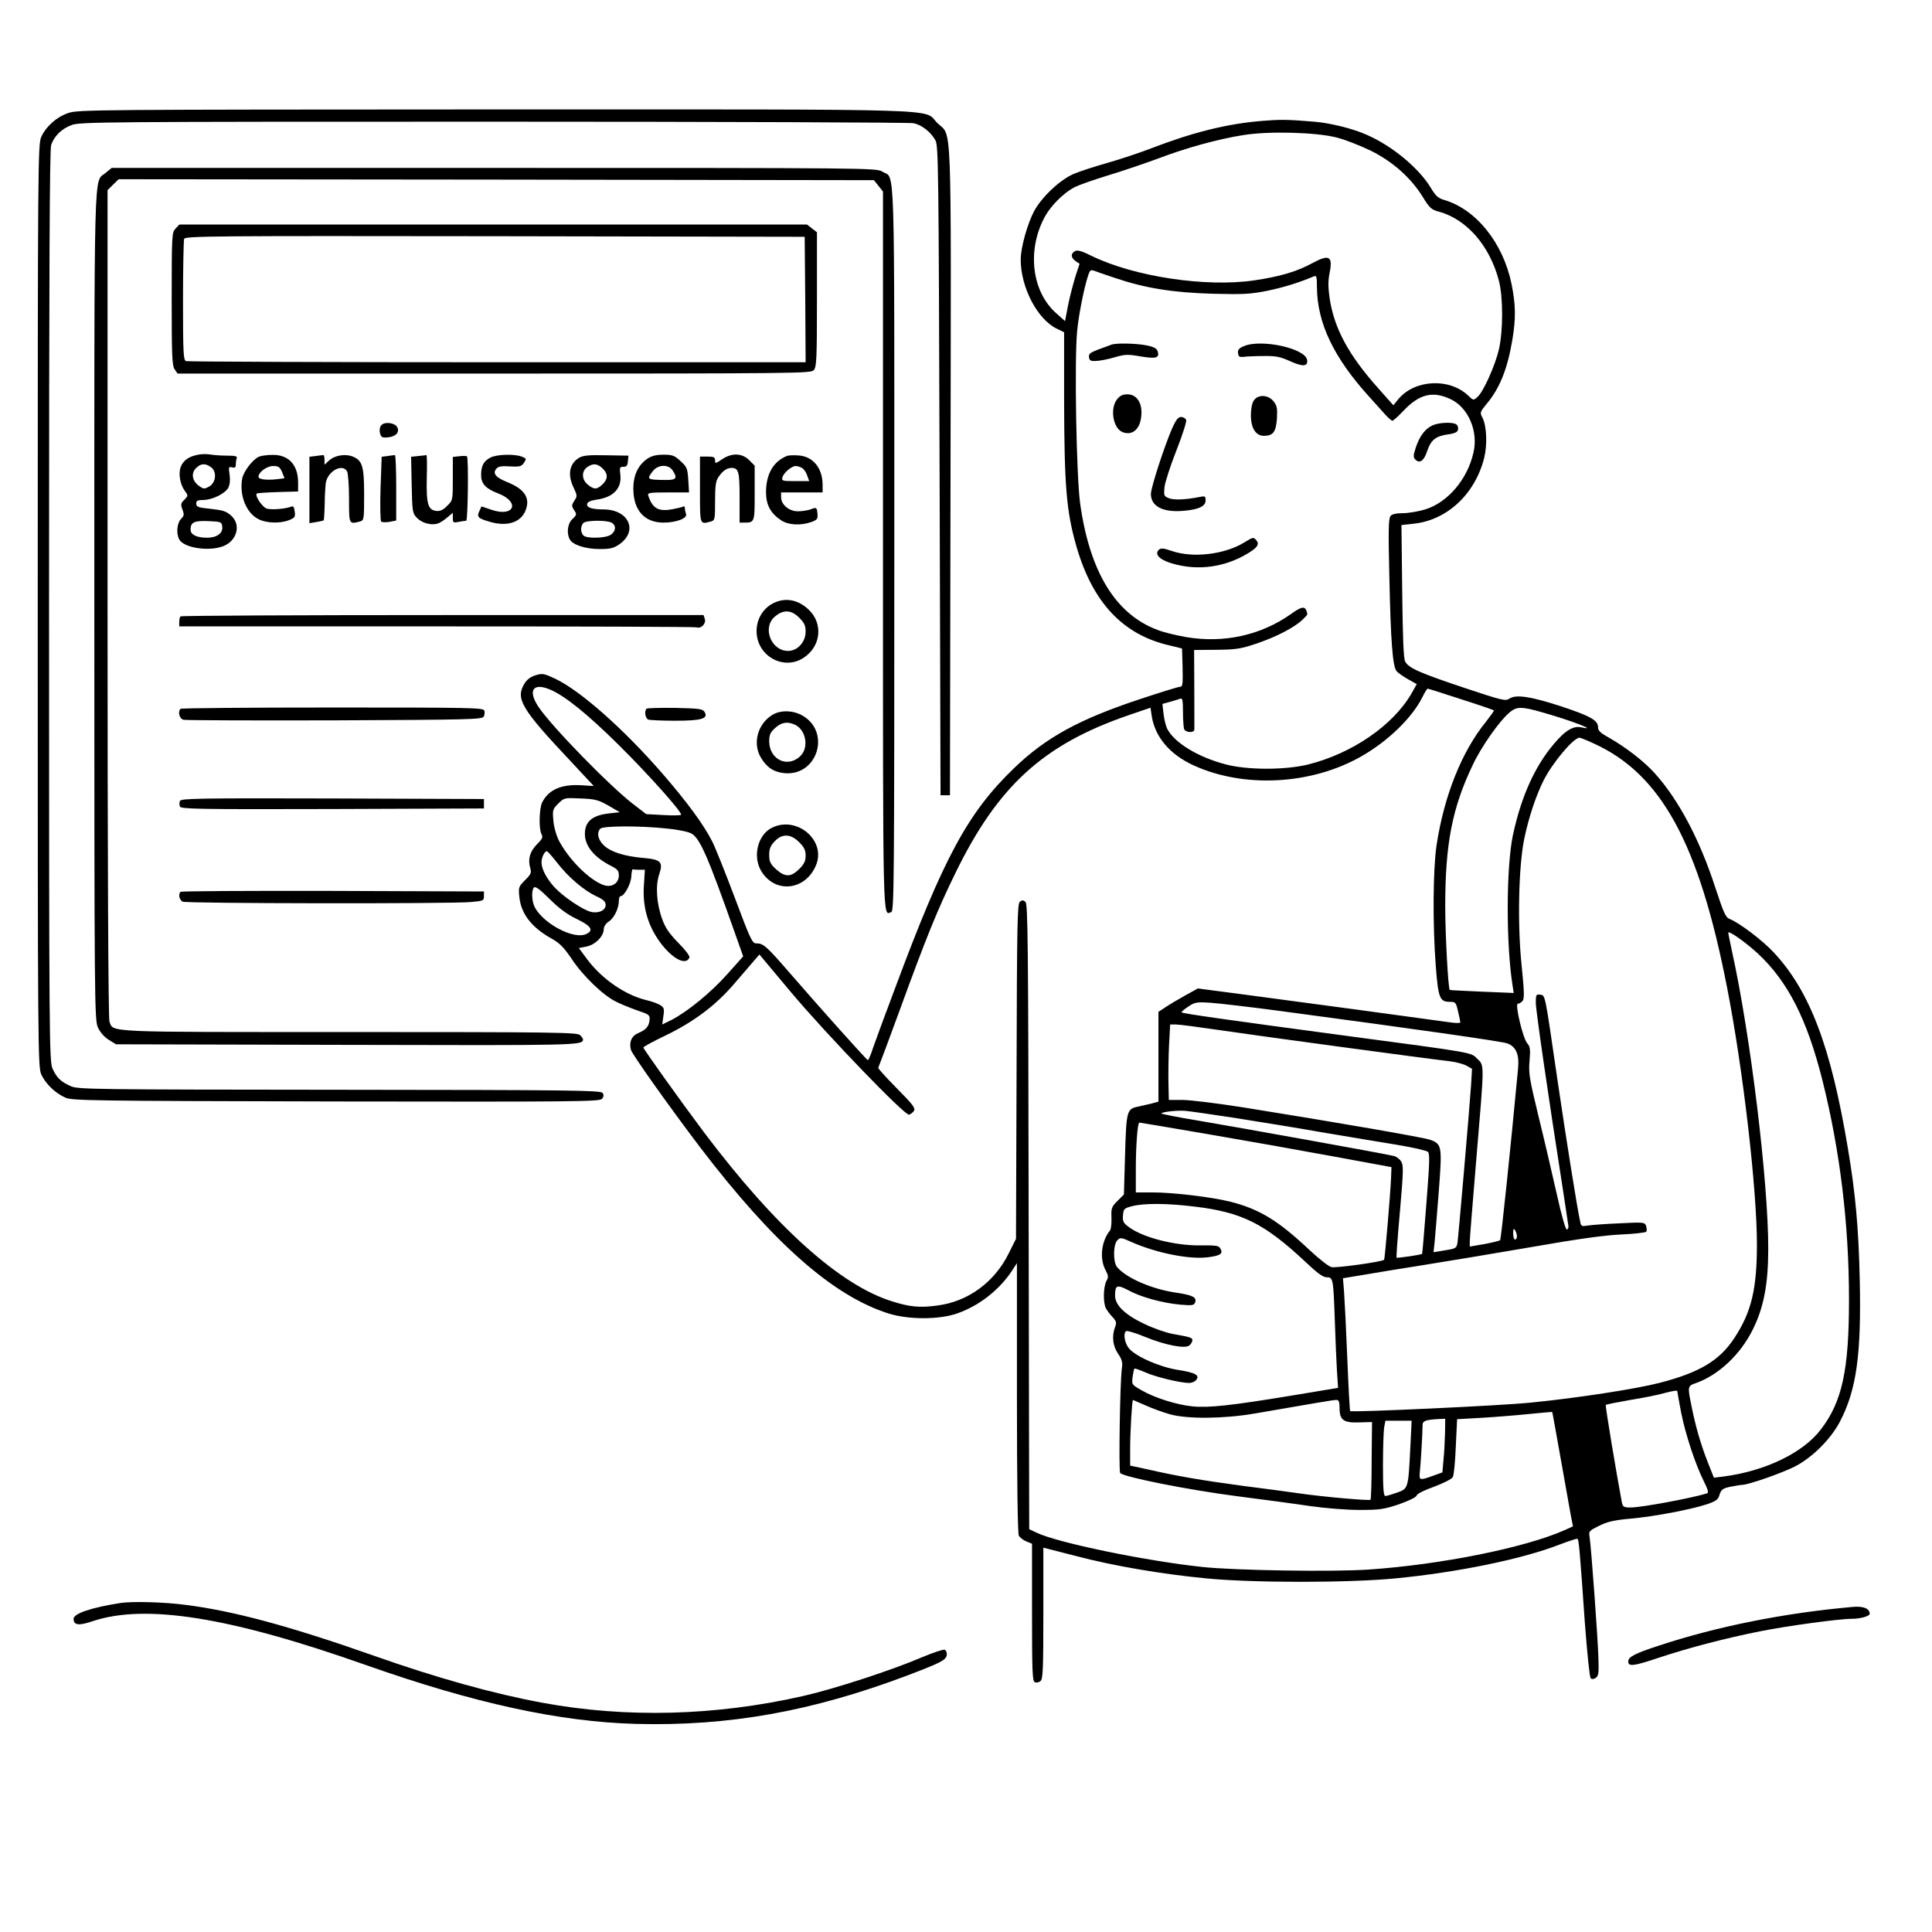
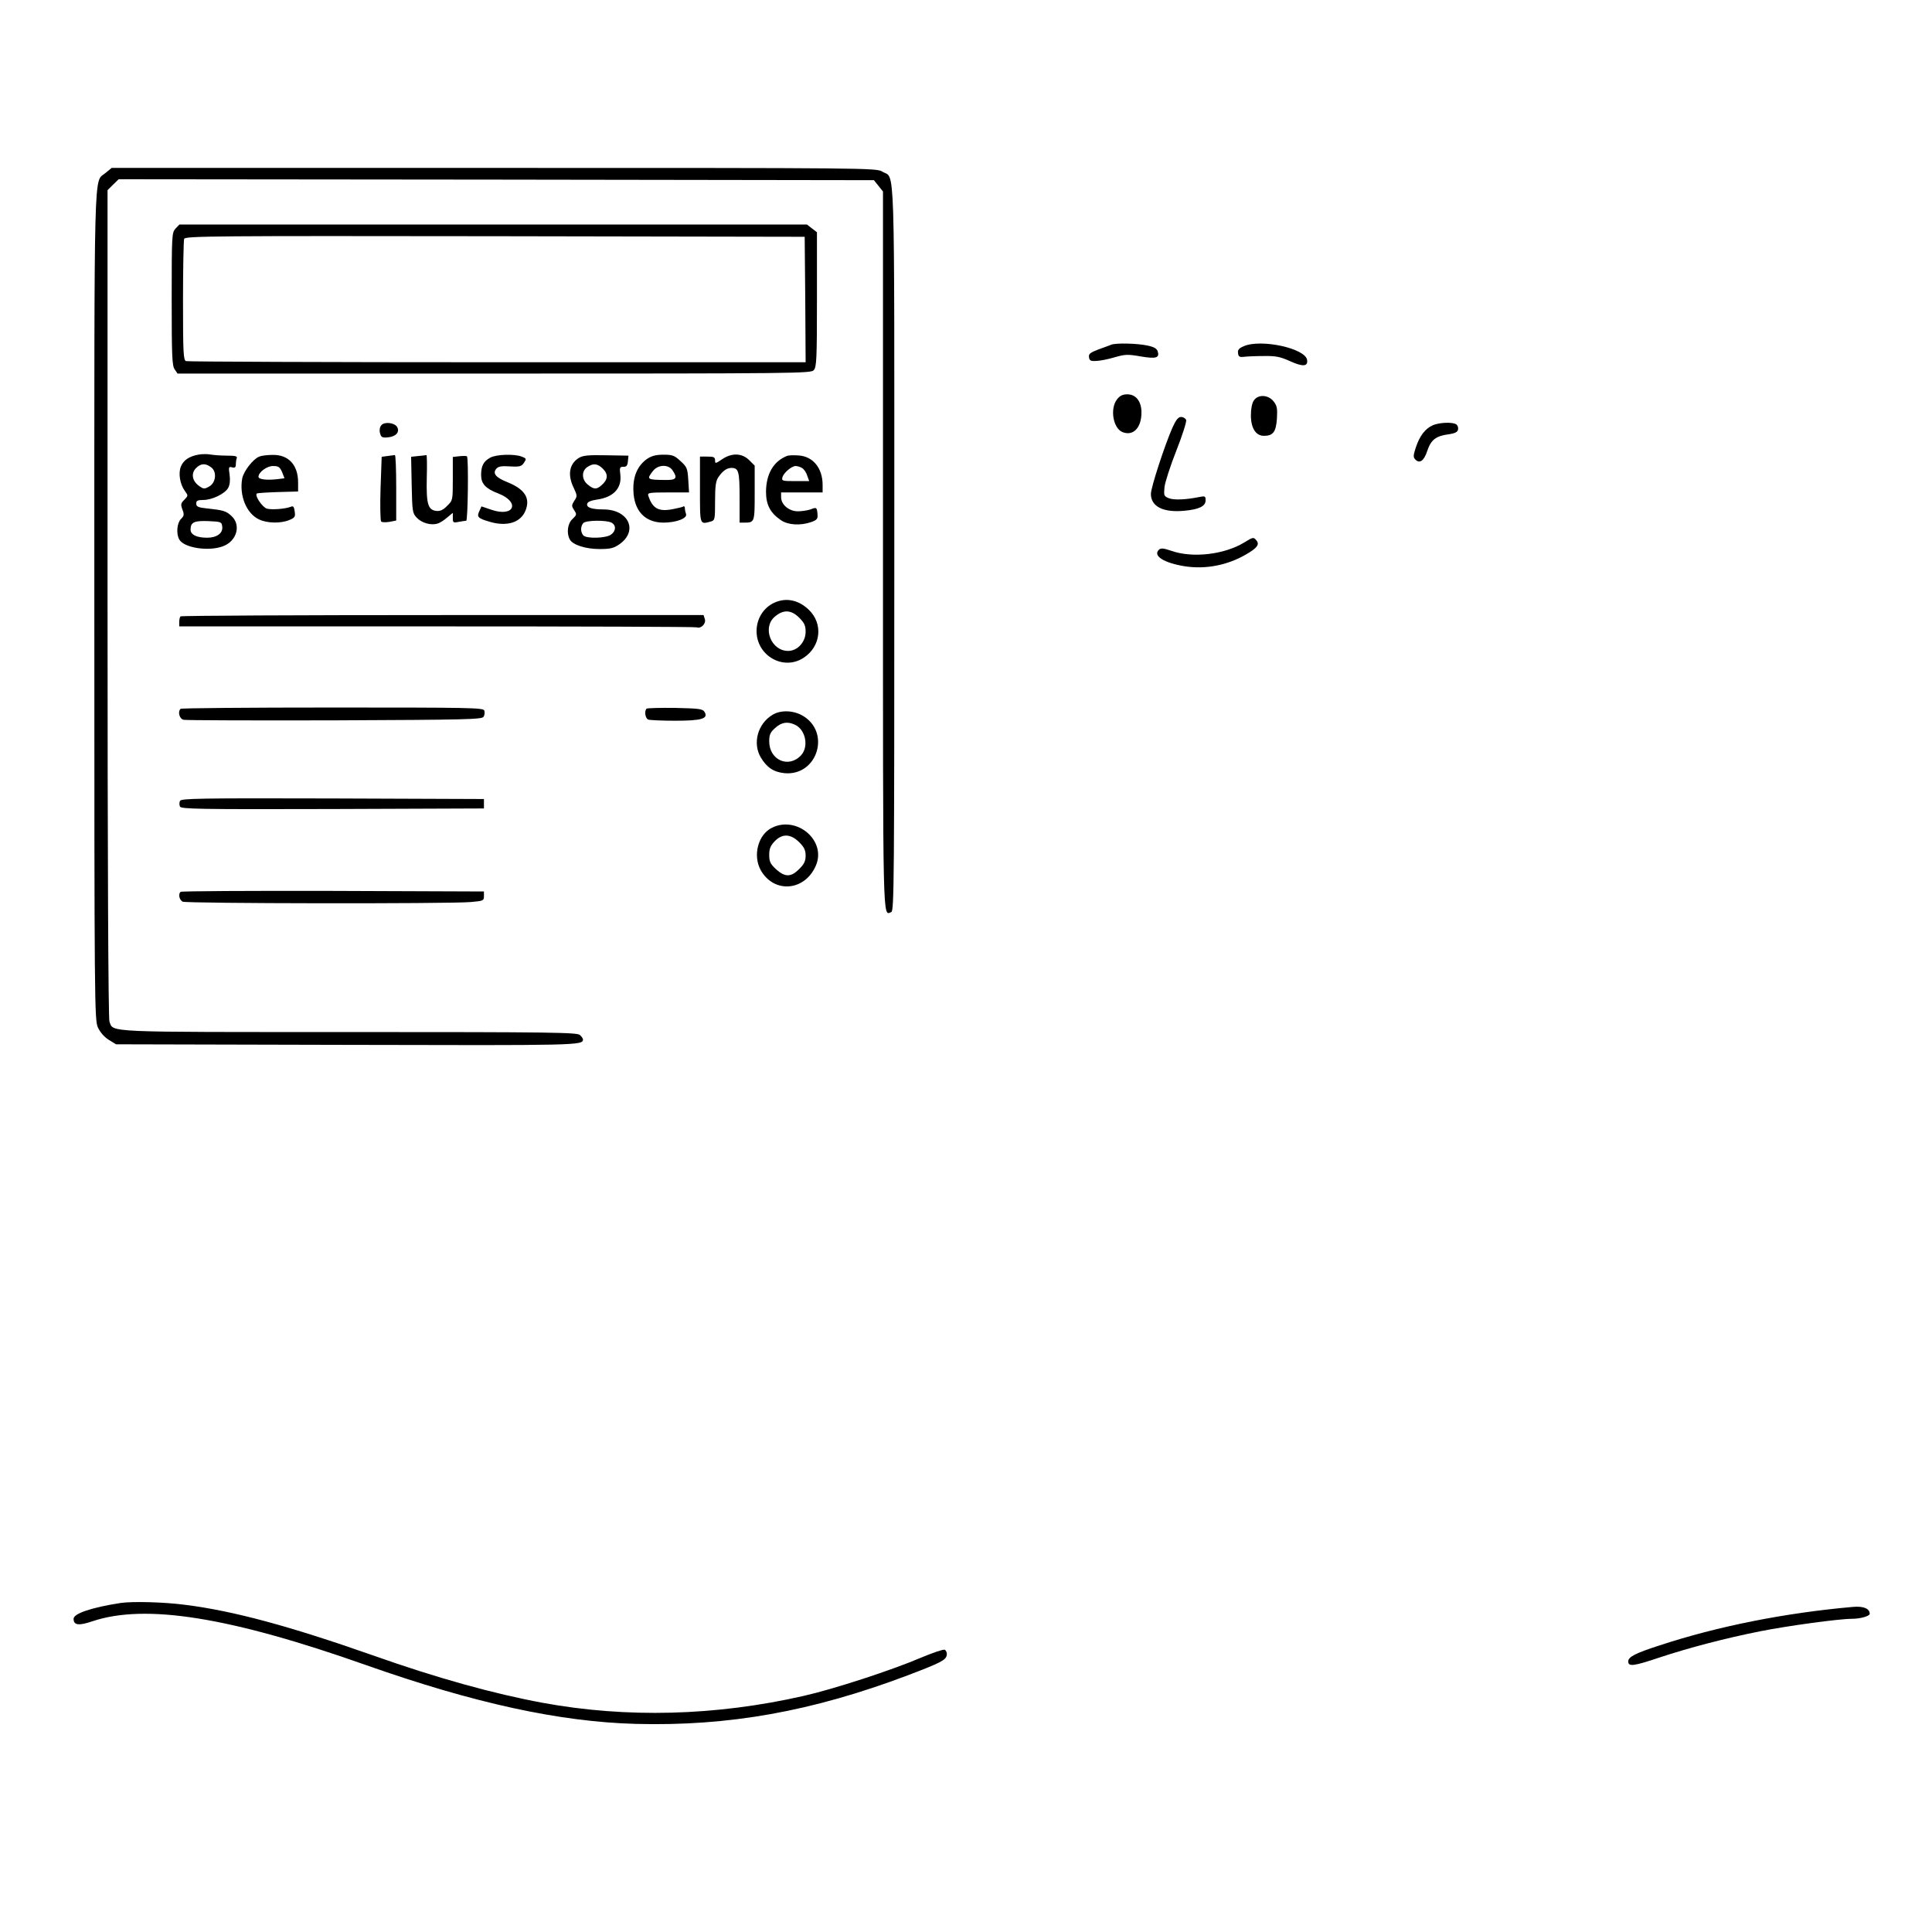
<svg xmlns="http://www.w3.org/2000/svg" width="1024pt" height="1024pt" viewBox="0 0 1024 1024" preserveAspectRatio="xMidYMid meet" style="background-color:transparent;">
  <g transform="translate(0,1024) scale(0.1,-0.1)" fill="#000000" stroke="none">
-     <path d="M362 9641 c-62 -21 -117 -70 -143 -126 -18 -39 -19 -124 -19 -2485 0 -2361 1 -2446 19 -2485 23 -50 73 -98 126 -122 38 -17 116 -18 1436 -21 1270 -2 1397 -1 1410 14 9 11 10 20 3 31 -9 14 -156 16 -1394 17 -1307 1 -1387 2 -1425 19 -53 24 -74 44 -96 92 -18 38 -19 133 -19 2451 0 1774 3 2420 11 2445 16 48 55 86 108 106 43 17 166 18 2236 18 1205 0 2207 -4 2227 -8 44 -9 92 -47 116 -91 16 -29 17 -151 22 -1751 l5 -1720 25 0 25 0 3 1720 c3 1922 9 1766 -70 1843 -79 78 125 72 -2342 72 -2119 -1 -2213 -1 -2264 -19z" />
-     <path d="M6687 9599 c-184 -15 -367 -61 -585 -145 -64 -25 -171 -60 -238 -79 -67 -19 -147 -45 -176 -58 -72 -32 -167 -122 -207 -196 -36 -68 -71 -194 -71 -257 0 -148 89 -318 193 -367 l37 -18 0 -352 c1 -465 12 -597 65 -782 85 -296 245 -468 490 -525 l70 -17 3 -101 c2 -88 0 -102 -13 -102 -9 0 -103 -29 -208 -64 -328 -108 -504 -205 -674 -369 -243 -235 -370 -470 -626 -1157 -53 -140 -106 -285 -119 -322 -12 -38 -25 -68 -28 -67 -7 1 -245 267 -408 455 -131 151 -145 164 -185 164 -20 0 -32 27 -111 238 -49 130 -103 266 -121 302 -46 90 -130 205 -265 361 -207 238 -435 439 -568 502 -58 27 -67 29 -103 18 -27 -8 -46 -23 -59 -44 -49 -80 -18 -133 245 -412 l122 -131 -67 4 c-105 6 -171 -23 -206 -90 -16 -31 -19 -141 -4 -169 9 -16 5 -25 -23 -53 -38 -38 -50 -79 -37 -125 8 -27 5 -34 -27 -66 -34 -34 -36 -38 -30 -91 9 -88 66 -161 171 -219 43 -24 65 -47 105 -106 60 -91 168 -195 236 -228 27 -14 78 -34 114 -47 61 -20 66 -24 64 -49 -3 -34 -18 -53 -59 -70 -36 -15 -51 -48 -40 -89 6 -24 206 -305 366 -516 389 -510 706 -789 1000 -882 106 -33 266 -33 362 0 116 40 224 124 292 227 l26 40 0 -713 c0 -438 4 -720 10 -731 5 -10 23 -24 40 -31 l30 -12 0 -365 c0 -315 2 -364 15 -369 8 -4 22 -1 30 6 13 11 15 65 15 360 l0 347 168 -43 c204 -54 458 -97 697 -120 247 -24 750 -24 1000 0 330 32 672 102 870 179 50 19 93 33 96 31 7 -4 12 -56 39 -444 12 -157 25 -289 31 -295 6 -6 15 -6 27 2 14 9 17 25 14 104 -3 107 -39 598 -47 644 -5 29 -2 32 51 58 44 22 80 30 168 38 125 11 323 49 406 77 46 16 57 24 64 50 9 27 16 33 58 42 27 5 55 10 63 10 32 0 214 64 280 98 92 48 189 145 237 237 88 169 114 355 105 754 -6 275 -23 459 -63 696 -90 539 -202 833 -393 1037 -59 64 -184 158 -233 177 -22 8 -32 32 -77 168 -82 253 -194 464 -320 604 -56 63 -155 139 -243 189 -45 25 -58 37 -58 55 0 37 -39 59 -192 110 -161 53 -244 66 -278 42 -20 -14 -37 -10 -238 57 -239 80 -295 105 -314 139 -9 16 -13 118 -16 373 l-4 351 63 7 c178 18 326 156 375 347 18 72 14 171 -9 216 -14 26 -13 29 23 73 68 81 109 182 135 334 20 117 19 191 -4 303 -45 216 -187 393 -356 443 -32 9 -46 22 -70 62 -62 105 -205 224 -340 283 -73 33 -194 63 -280 70 -142 12 -182 12 -278 4z m398 -88 c44 -11 125 -43 181 -70 117 -58 215 -146 277 -248 33 -54 44 -64 80 -74 150 -39 274 -182 322 -369 22 -87 22 -261 0 -360 -19 -84 -82 -226 -114 -254 -21 -19 -22 -19 -49 7 -99 95 -283 86 -370 -18 l-27 -33 -80 90 c-158 177 -234 318 -258 479 -8 57 -8 93 0 131 18 90 -1 102 -90 54 -82 -45 -172 -72 -309 -92 -257 -38 -638 20 -863 130 -52 26 -74 32 -87 25 -24 -13 -23 -35 3 -53 l21 -14 -21 -64 c-11 -35 -29 -103 -39 -151 l-17 -89 -47 42 c-126 111 -155 323 -67 498 32 66 104 139 167 171 22 11 102 39 177 62 76 23 194 63 264 89 147 56 317 103 451 124 135 22 387 15 495 -13z m-1173 -745 c157 -53 303 -77 518 -83 163 -4 197 -2 288 16 87 18 170 44 245 76 15 6 17 0 17 -56 1 -191 89 -375 279 -584 25 -28 61 -67 79 -88 18 -20 37 -37 42 -37 5 0 30 23 57 51 84 90 156 108 250 64 94 -43 149 -169 123 -282 -31 -142 -136 -266 -256 -303 -36 -11 -90 -20 -119 -20 -35 0 -57 -5 -65 -15 -11 -13 -12 -81 -6 -328 7 -330 17 -470 38 -494 6 -8 33 -27 59 -42 l48 -27 -28 -50 c-98 -169 -315 -318 -548 -376 -122 -30 -323 -30 -438 1 -148 39 -271 115 -309 189 -7 15 -16 51 -19 79 l-6 52 40 11 c22 6 47 14 55 17 11 4 14 -9 14 -70 0 -42 3 -82 6 -91 7 -19 54 -22 54 -3 1 6 0 104 0 217 l-1 205 118 1 c104 1 129 5 213 33 103 35 199 84 243 126 30 29 29 27 21 49 -9 24 -29 20 -81 -18 -161 -114 -359 -157 -560 -122 -50 9 -117 25 -147 37 -223 83 -360 307 -411 670 -20 146 -31 755 -16 914 9 100 49 288 68 318 3 5 11 6 19 3 7 -3 60 -21 116 -40z m-2996 -2181 c78 -33 197 -129 365 -295 156 -155 329 -348 329 -368 0 -4 -42 -5 -93 -2 l-92 5 -65 50 c-124 94 -433 411 -505 517 -59 88 -31 132 61 93z m4828 -51 c94 -30 172 -57 174 -59 2 -2 -17 -28 -41 -59 -129 -158 -223 -393 -263 -656 -19 -128 -21 -422 -4 -641 13 -170 21 -189 75 -189 30 0 32 -3 43 -51 7 -28 12 -54 12 -58 0 -4 -24 -4 -52 0 -126 18 -816 111 -1066 144 l-273 36 -67 -37 c-37 -21 -84 -48 -104 -62 l-38 -25 0 -238 0 -238 -37 -10 c-21 -5 -52 -12 -69 -16 -62 -12 -64 -21 -71 -254 l-6 -212 -34 -34 c-32 -32 -34 -39 -32 -89 1 -30 -2 -61 -8 -68 -46 -57 -56 -148 -24 -209 16 -30 17 -38 5 -59 -16 -30 -18 -113 -3 -143 6 -12 22 -34 36 -48 20 -22 22 -30 13 -53 -18 -48 -12 -100 16 -141 21 -31 25 -46 20 -79 -10 -74 -17 -541 -9 -553 15 -21 362 -90 618 -123 132 -17 305 -40 385 -52 85 -12 195 -21 265 -21 108 0 129 3 210 30 53 19 91 37 93 46 2 9 41 29 93 47 50 19 94 41 99 51 6 9 13 83 16 162 l7 145 126 7 c69 4 182 13 251 20 69 7 126 12 127 11 1 0 20 -107 43 -236 23 -129 47 -265 54 -303 l13 -67 -44 -20 c-212 -94 -657 -183 -1038 -209 -189 -13 -713 -5 -885 14 -299 32 -764 128 -875 181 l-40 19 -3 1656 c-2 1457 -4 1658 -17 1669 -12 10 -18 10 -30 0 -13 -11 -15 -129 -17 -899 l-3 -887 -38 -76 c-76 -155 -218 -258 -382 -278 -91 -12 -143 -7 -235 22 -276 85 -619 393 -996 893 -121 161 -324 445 -324 453 0 4 53 33 118 64 153 74 269 162 368 279 44 51 90 105 104 121 l25 29 170 -203 c186 -221 600 -651 623 -646 8 2 20 11 26 20 9 15 -5 33 -92 121 -56 57 -100 105 -97 108 2 3 52 136 110 295 145 398 203 541 300 739 225 460 465 679 916 834 l117 40 6 -42 c17 -112 95 -205 221 -263 267 -123 626 -104 890 47 141 80 270 205 324 314 12 25 25 45 28 45 3 0 83 -25 177 -56z m432 -70 c159 -45 298 -100 205 -79 -37 8 -75 -11 -122 -62 -115 -123 -195 -295 -241 -513 -35 -170 -36 -575 -1 -794 l6 -39 -169 7 c-93 4 -169 8 -170 9 -9 11 -24 297 -24 445 0 330 37 520 146 748 45 96 142 234 195 278 38 32 64 32 175 0z m270 -164 c358 -162 559 -529 708 -1295 84 -428 158 -1065 158 -1360 0 -237 -29 -359 -119 -496 -78 -120 -185 -184 -399 -239 -125 -32 -436 -80 -679 -104 -152 -16 -952 -53 -959 -45 -2 2 -9 128 -15 279 -6 151 -14 309 -17 350 l-6 75 103 17 c57 10 203 34 324 53 121 19 378 62 570 95 246 43 388 63 478 67 70 3 130 10 133 15 3 4 2 18 -1 29 -7 21 -11 22 -144 15 -75 -3 -150 -9 -168 -12 -28 -5 -33 -3 -37 17 -18 83 -73 429 -121 754 -68 467 -64 449 -92 453 -21 3 -23 -1 -23 -42 0 -40 64 -481 146 -1006 14 -91 26 -171 27 -179 1 -8 -3 -16 -8 -18 -7 -2 -29 76 -54 189 -24 106 -67 292 -97 413 -48 198 -53 228 -47 293 5 60 3 75 -12 92 -23 25 -67 210 -50 210 7 0 18 7 25 15 10 13 9 48 -5 187 -23 219 -16 523 13 668 24 117 62 230 103 313 48 95 159 227 191 227 4 0 38 -13 74 -30z m-5221 -330 l60 -35 -55 -6 c-91 -10 -130 -43 -130 -109 0 -64 49 -124 138 -169 35 -18 42 -26 42 -51 0 -42 -38 -66 -81 -51 -76 27 -186 137 -239 240 -12 25 -25 70 -27 102 -5 55 -4 60 26 90 32 31 32 31 119 27 77 -3 94 -8 147 -38z m306 -121 c62 -6 116 -17 134 -27 45 -26 86 -119 229 -524 l45 -127 -84 -94 c-86 -97 -211 -199 -296 -243 l-49 -24 6 44 c6 39 4 46 -17 59 -13 8 -46 20 -73 26 -112 27 -234 111 -312 214 l-46 62 40 8 c47 9 92 55 92 92 0 13 10 30 26 40 28 18 54 70 54 110 0 14 4 25 9 25 20 0 55 65 57 104 1 23 5 40 8 39 3 -2 19 -3 35 -3 l29 0 -5 -79 c-9 -122 23 -226 96 -319 63 -79 128 -109 145 -67 3 8 -22 41 -58 77 -46 47 -69 79 -85 123 -31 83 -38 180 -17 241 22 66 9 79 -87 87 -98 9 -169 31 -206 66 -32 30 -40 68 -19 89 15 15 207 16 349 1z m-577 -183 c57 -74 141 -146 206 -176 39 -18 50 -29 50 -47 0 -28 -38 -46 -78 -36 -43 10 -146 80 -192 129 -43 47 -70 98 -70 134 0 26 18 62 30 58 4 -2 29 -30 54 -62z m103 -297 c77 -37 92 -61 49 -80 -65 -30 -226 55 -272 143 -16 32 -18 90 -4 104 8 8 33 -11 83 -61 52 -51 92 -81 144 -106z m6260 -183 c159 -148 261 -348 343 -675 93 -373 140 -761 140 -1160 0 -372 -36 -539 -148 -686 -94 -125 -295 -222 -518 -251 l-50 -6 -31 78 c-38 96 -66 193 -87 298 -22 108 -22 110 22 125 121 43 237 152 302 284 58 116 82 241 82 427 1 351 -94 1136 -193 1582 -10 48 -19 90 -19 94 0 15 91 -49 157 -110z m-2520 -306 c711 -95 1160 -159 1191 -170 47 -17 65 -57 58 -133 -42 -448 -90 -904 -95 -910 -4 -4 -42 -13 -84 -21 l-77 -13 0 26 c0 15 16 213 35 441 43 512 43 491 5 528 -34 35 -13 31 -695 122 -628 84 -866 118 -872 124 -3 2 12 16 34 30 35 24 44 26 120 21 45 -3 216 -23 380 -45z m-332 -100 c188 -28 1088 -150 1220 -165 33 -4 73 -15 89 -24 l28 -16 -5 -85 c-9 -134 -67 -802 -72 -836 -5 -30 -9 -32 -66 -41 l-61 -10 6 56 c3 31 13 152 22 269 18 236 16 247 -43 270 -28 12 -503 94 -990 172 -139 22 -285 40 -325 40 l-73 0 -2 88 c-1 48 0 138 3 200 l6 112 31 0 c18 0 122 -14 232 -30z m85 -466 c124 -20 331 -53 460 -76 129 -22 305 -51 390 -65 85 -14 161 -31 168 -38 11 -10 9 -59 -8 -275 -11 -145 -21 -265 -23 -266 -6 -5 -131 -23 -135 -20 -2 3 6 113 18 246 19 216 19 245 6 265 -8 12 -25 25 -38 28 -42 11 -838 154 -1040 188 -109 18 -195 35 -193 38 10 9 90 17 130 13 22 -2 141 -19 265 -38z m-155 -84 c193 -33 492 -86 665 -118 l315 -58 -2 -55 c-4 -92 -33 -432 -37 -436 -11 -11 -256 -45 -279 -39 -15 3 -69 46 -121 95 -163 153 -262 213 -416 252 -101 25 -304 49 -412 49 l-88 0 0 118 c0 128 9 252 19 252 3 0 164 -27 356 -60z m-65 -385 c253 -30 372 -90 590 -294 62 -59 92 -81 112 -81 34 0 35 -7 43 -235 3 -93 8 -211 11 -260 l6 -91 -253 -42 c-310 -51 -434 -65 -519 -56 -83 8 -200 45 -269 85 -53 30 -53 31 -48 71 3 22 7 42 10 44 2 2 28 -7 58 -20 53 -24 185 -56 232 -56 14 0 30 7 37 16 21 25 -6 39 -95 53 -94 14 -224 70 -261 114 -24 29 -32 81 -15 92 6 3 50 -10 98 -30 110 -45 214 -65 237 -46 9 8 16 20 16 27 0 14 -9 17 -105 34 -33 6 -100 29 -148 52 -104 49 -157 100 -157 151 0 56 10 60 71 28 66 -36 179 -67 275 -76 62 -5 72 -4 78 11 11 28 -13 40 -103 53 -128 19 -263 78 -311 136 -21 26 -20 119 2 141 16 16 20 16 75 -9 131 -58 305 -93 403 -81 67 8 84 19 69 45 -8 17 -21 19 -107 18 -139 -1 -305 42 -380 98 -28 21 -33 30 -30 61 3 35 6 38 48 49 63 16 184 16 330 -2z m1710 -157 c0 -10 -4 -18 -10 -18 -5 0 -10 15 -10 33 0 24 3 28 10 17 5 -8 10 -23 10 -32z m850 -822 c0 -3 9 -53 20 -111 23 -117 76 -277 121 -367 21 -42 26 -60 17 -63 -80 -25 -347 -75 -405 -75 -37 0 -42 3 -47 28 -29 155 -89 513 -85 516 2 2 61 14 130 26 69 11 148 27 175 35 54 14 74 17 74 11z m-2818 -75 c35 -16 93 -37 129 -47 92 -26 287 -24 449 4 329 57 416 72 433 72 13 0 17 -9 17 -43 0 -64 21 -79 105 -76 l67 2 -2 -203 c0 -112 -3 -206 -6 -209 -6 -6 -249 15 -379 34 -55 8 -190 26 -300 40 -209 28 -346 51 -502 87 l-93 20 0 92 c0 84 10 256 15 256 1 0 31 -13 67 -29z m1587 -143 c-1 -40 -4 -104 -8 -143 l-6 -69 -50 -18 c-69 -25 -74 -24 -70 15 4 32 15 213 15 254 0 22 16 28 88 32 l32 1 -1 -72z m-184 -80 c-11 -219 -11 -218 -70 -239 -28 -10 -56 -18 -62 -18 -10 -1 -13 38 -13 162 0 89 3 179 6 200 l7 37 70 0 69 0 -7 -142z" />
    <path d="M5890 8413 c-8 -3 -39 -15 -68 -25 -44 -17 -53 -24 -50 -41 2 -18 9 -22 38 -20 19 0 63 9 97 19 55 16 70 17 138 5 83 -14 102 -8 91 27 -5 15 -21 24 -57 31 -52 11 -163 14 -189 4z" />
    <path d="M6592 8405 c-26 -11 -33 -20 -30 -37 2 -19 8 -22 33 -19 17 2 64 4 105 4 62 1 86 -4 137 -27 68 -31 96 -29 91 6 -9 62 -245 113 -336 73z" />
    <path d="M5921 8124 c-39 -49 -22 -153 28 -174 57 -23 101 22 101 104 0 58 -29 96 -75 96 -24 0 -39 -7 -54 -26z" />
    <path d="M6646 8118 c-10 -14 -16 -44 -16 -79 0 -68 26 -109 69 -109 49 0 64 21 69 91 3 54 1 68 -18 92 -28 35 -81 38 -104 5z" />
    <path d="M6214 7973 c-42 -96 -114 -317 -114 -351 0 -67 66 -100 178 -89 77 7 112 24 112 55 0 22 -3 24 -32 18 -74 -15 -135 -17 -162 -7 -27 11 -28 14 -24 59 3 26 31 113 63 194 32 81 55 154 52 162 -4 9 -16 16 -27 16 -15 0 -27 -15 -46 -57z" />
    <path d="M7594 7986 c-40 -18 -69 -55 -90 -118 -14 -43 -14 -52 -2 -64 23 -23 46 -6 63 47 20 58 45 78 112 87 35 5 49 12 51 26 2 10 -2 22 -10 27 -20 13 -89 10 -124 -5z" />
    <path d="M6595 7365 c-104 -64 -273 -84 -385 -45 -44 15 -57 16 -68 6 -32 -32 26 -69 135 -87 113 -18 230 5 330 64 57 33 70 52 52 73 -15 18 -17 18 -64 -11z" />
    <path d="M559 9323 c-63 -54 -59 114 -59 -2290 0 -2121 1 -2199 19 -2239 12 -25 33 -50 57 -65 l39 -24 1223 -3 c1227 -3 1252 -3 1252 29 0 4 -7 15 -16 23 -14 14 -138 16 -1220 16 -1316 0 -1252 -3 -1274 56 -6 16 -10 845 -10 2215 l0 2191 29 29 30 29 2001 -2 2002 -3 24 -30 24 -30 0 -1901 c0 -2018 -2 -1936 44 -1918 15 6 16 162 16 1926 0 2120 5 1957 -63 1998 -31 20 -66 20 -2059 20 l-2026 0 -33 -27z" />
    <path d="M930 9028 c-19 -21 -20 -33 -20 -373 0 -301 2 -354 16 -373 l15 -22 1678 0 c1613 0 1679 1 1694 18 15 17 17 57 17 375 l0 356 -26 20 -27 21 -1663 0 -1663 0 -21 -22z m3338 -375 l2 -333 -1634 0 c-899 0 -1641 3 -1650 6 -14 5 -16 43 -16 319 0 172 3 320 6 329 6 15 157 16 1648 14 l1641 -3 3 -332z" />
    <path d="M2021 7986 c-8 -9 -11 -26 -7 -41 6 -23 11 -26 43 -23 42 4 64 29 47 56 -14 22 -67 28 -83 8z" />
    <path d="M1050 7830 c-48 -9 -77 -29 -91 -62 -15 -36 -5 -94 20 -129 19 -26 19 -26 -2 -48 -19 -18 -20 -25 -10 -52 10 -26 9 -33 -8 -50 -21 -21 -26 -78 -9 -108 23 -44 153 -65 230 -37 76 27 100 115 45 163 -28 25 -42 29 -127 38 -48 5 -58 10 -58 26 0 15 7 19 37 19 47 0 116 33 133 65 8 15 11 40 7 68 -6 41 -5 45 13 40 15 -4 20 0 20 15 0 11 2 26 5 34 4 10 -9 13 -52 13 -32 0 -71 3 -88 6 -16 3 -46 3 -65 -1z m68 -66 c33 -23 27 -83 -10 -103 -25 -14 -29 -14 -55 5 -35 26 -41 66 -14 93 25 25 49 27 79 5z m60 -316 c4 -34 -29 -58 -80 -58 -56 0 -88 16 -88 43 0 39 19 48 95 45 67 -3 70 -4 73 -30z" />
    <path d="M1374 7820 c-33 -13 -82 -77 -90 -115 -17 -91 22 -187 89 -218 43 -21 116 -22 161 -3 29 12 32 17 28 45 -3 25 -8 31 -21 25 -27 -11 -98 -17 -126 -10 -23 6 -66 68 -54 80 2 3 53 6 112 8 l107 3 0 48 c0 92 -50 147 -134 146 -28 0 -60 -4 -72 -9z m121 -82 l13 -33 -41 -5 c-54 -6 -97 -1 -97 13 0 24 44 57 77 57 29 0 36 -5 48 -32z" />
-     <path d="M1673 7823 l-33 -4 0 -176 0 -176 36 6 c20 3 38 8 40 9 1 2 4 42 5 88 0 47 4 97 6 112 12 63 89 103 113 59 5 -11 10 -76 10 -145 0 -137 -1 -135 58 -120 21 6 22 10 22 141 0 151 -9 182 -60 203 -39 16 -96 7 -126 -21 l-24 -22 0 26 c0 15 -3 26 -7 25 -5 0 -23 -3 -40 -5z" />
    <path d="M2054 7823 l-31 -4 -6 -167 c-3 -92 -1 -171 3 -176 5 -5 25 -5 44 -2 l36 7 0 174 c0 96 -3 174 -7 173 -5 0 -22 -3 -39 -5z" />
    <path d="M2217 7823 l-38 -4 3 -149 c3 -141 4 -150 27 -174 26 -28 76 -42 110 -31 12 3 35 18 51 32 l30 25 0 -27 c0 -25 2 -27 31 -21 17 3 35 6 40 6 9 0 13 333 4 341 -2 3 -20 3 -40 1 l-35 -4 0 -115 c0 -114 0 -115 -30 -144 -21 -22 -37 -29 -57 -27 -45 5 -54 37 -51 176 2 67 1 121 -2 120 -3 -1 -22 -3 -43 -5z" />
    <path d="M2598 7814 c-35 -19 -48 -43 -48 -92 0 -46 24 -72 90 -97 119 -46 86 -128 -35 -87 l-53 18 -11 -24 c-15 -32 -9 -39 56 -58 90 -26 162 -4 188 59 27 66 -3 114 -95 151 -62 25 -80 46 -60 71 11 13 27 16 73 13 52 -3 61 0 74 19 14 21 14 23 -12 33 -39 15 -136 12 -167 -6z" />
    <path d="M3068 7813 c-51 -32 -61 -90 -27 -159 19 -41 19 -44 3 -68 -15 -24 -15 -28 -1 -50 15 -22 14 -25 -9 -47 -26 -24 -32 -75 -14 -108 15 -29 84 -51 158 -51 55 0 74 4 103 24 104 71 52 186 -83 186 -61 0 -90 10 -86 29 2 11 19 18 51 23 88 12 133 60 125 131 -5 39 -3 43 16 43 16 -1 22 6 24 29 l3 30 -118 2 c-96 2 -123 -1 -145 -14z m128 -58 c29 -29 26 -58 -8 -87 -26 -23 -40 -23 -72 3 -33 26 -35 71 -4 93 32 22 55 20 84 -9z m45 -285 c26 -14 24 -45 -3 -64 -27 -19 -128 -22 -146 -4 -7 7 -12 21 -12 33 0 12 5 26 12 33 15 15 122 16 149 2z" />
    <path d="M3430 7808 c-50 -35 -75 -91 -73 -165 2 -110 61 -173 160 -173 67 0 128 23 119 46 -3 8 -6 22 -6 30 0 9 -4 13 -9 9 -5 -3 -31 -9 -57 -14 -74 -14 -106 4 -128 72 -5 15 4 17 105 17 l111 0 -4 66 c-4 62 -7 69 -41 100 -32 30 -43 34 -90 34 -40 0 -63 -6 -87 -22z m134 -60 c29 -42 21 -53 -37 -52 -99 1 -101 3 -66 48 27 34 81 36 103 4z" />
    <path d="M3826 7805 c-34 -23 -36 -23 -36 -5 0 17 -7 20 -40 20 l-40 0 0 -175 c0 -191 -2 -185 58 -169 21 6 22 11 22 108 0 79 4 107 17 126 23 34 44 49 69 50 39 0 44 -18 44 -157 l0 -133 24 0 c56 0 56 1 56 157 l0 145 -29 29 c-38 38 -93 40 -145 4z" />
    <path d="M4170 7823 c-71 -29 -109 -95 -110 -189 0 -70 23 -113 79 -151 38 -26 103 -30 161 -10 30 11 35 17 33 41 -3 37 -5 39 -37 26 -15 -5 -45 -10 -67 -10 -47 0 -89 35 -89 75 l0 25 110 0 110 0 0 40 c0 89 -51 151 -127 156 -26 2 -55 1 -63 -3z m80 -63 c10 -5 23 -23 28 -40 l11 -30 -74 0 c-68 0 -73 1 -68 20 6 24 49 60 70 60 8 0 23 -4 33 -10z" />
    <path d="M4105 7046 c-58 -26 -95 -85 -95 -151 0 -131 143 -212 250 -141 91 60 104 180 27 254 -54 52 -120 66 -182 38z m131 -80 c27 -27 34 -42 34 -74 0 -55 -43 -102 -93 -102 -90 0 -138 123 -71 181 45 39 87 38 130 -5z" />
    <path d="M957 6973 c-4 -3 -7 -17 -7 -30 l0 -23 1364 0 c750 0 1370 -2 1378 -5 23 -9 51 19 44 43 l-7 22 -1383 0 c-760 0 -1386 -3 -1389 -7z" />
    <path d="M957 6483 c-16 -16 -6 -53 16 -58 12 -3 373 -4 801 -3 704 3 780 5 789 19 6 9 7 24 4 33 -6 15 -75 16 -805 16 -439 0 -802 -3 -805 -7z" />
    <path d="M3427 6484 c-13 -13 -7 -52 9 -58 9 -3 73 -6 143 -6 140 0 177 11 155 47 -10 16 -29 18 -156 21 -79 1 -147 -1 -151 -4z" />
    <path d="M4094 6451 c-78 -47 -106 -150 -62 -225 32 -54 68 -78 126 -84 175 -16 248 219 94 306 -50 28 -116 29 -158 3z m119 -52 c57 -26 75 -116 33 -162 -66 -71 -169 -26 -169 74 0 35 6 48 32 71 33 30 65 35 104 17z" />
    <path d="M954 5995 c-4 -8 -4 -22 0 -30 5 -13 101 -15 808 -13 l803 3 0 25 0 25 -803 3 c-707 2 -803 0 -808 -13z" />
    <path d="M4092 5853 c-74 -36 -103 -147 -60 -225 71 -126 236 -111 293 26 55 131 -101 264 -233 199z m144 -77 c26 -26 34 -42 34 -71 0 -29 -8 -45 -34 -71 -44 -44 -75 -44 -123 -1 -30 28 -36 40 -36 76 0 33 7 49 29 72 40 42 85 40 130 -5z" />
    <path d="M957 5513 c-13 -12 -7 -42 11 -52 19 -10 1410 -12 1527 -2 66 6 70 7 70 31 l0 25 -801 3 c-440 1 -804 -1 -807 -5z" />
    <path d="M640 1744 c-155 -24 -250 -56 -250 -84 0 -34 27 -38 100 -13 281 94 728 23 1452 -233 573 -202 1024 -300 1428 -311 493 -13 934 66 1440 257 176 67 204 81 208 108 2 12 -3 24 -11 28 -8 3 -63 -16 -123 -41 -156 -67 -466 -168 -626 -204 -466 -106 -938 -118 -1383 -36 -259 48 -559 131 -895 250 -447 157 -743 237 -998 269 -113 15 -279 19 -342 10z" />
    <path d="M9820 1723 c-362 -32 -717 -103 -1024 -204 -130 -42 -166 -61 -166 -85 0 -29 29 -25 166 21 154 51 348 102 534 139 140 28 417 66 485 66 46 0 95 14 95 27 -1 28 -34 41 -90 36z" />
  </g>
</svg>